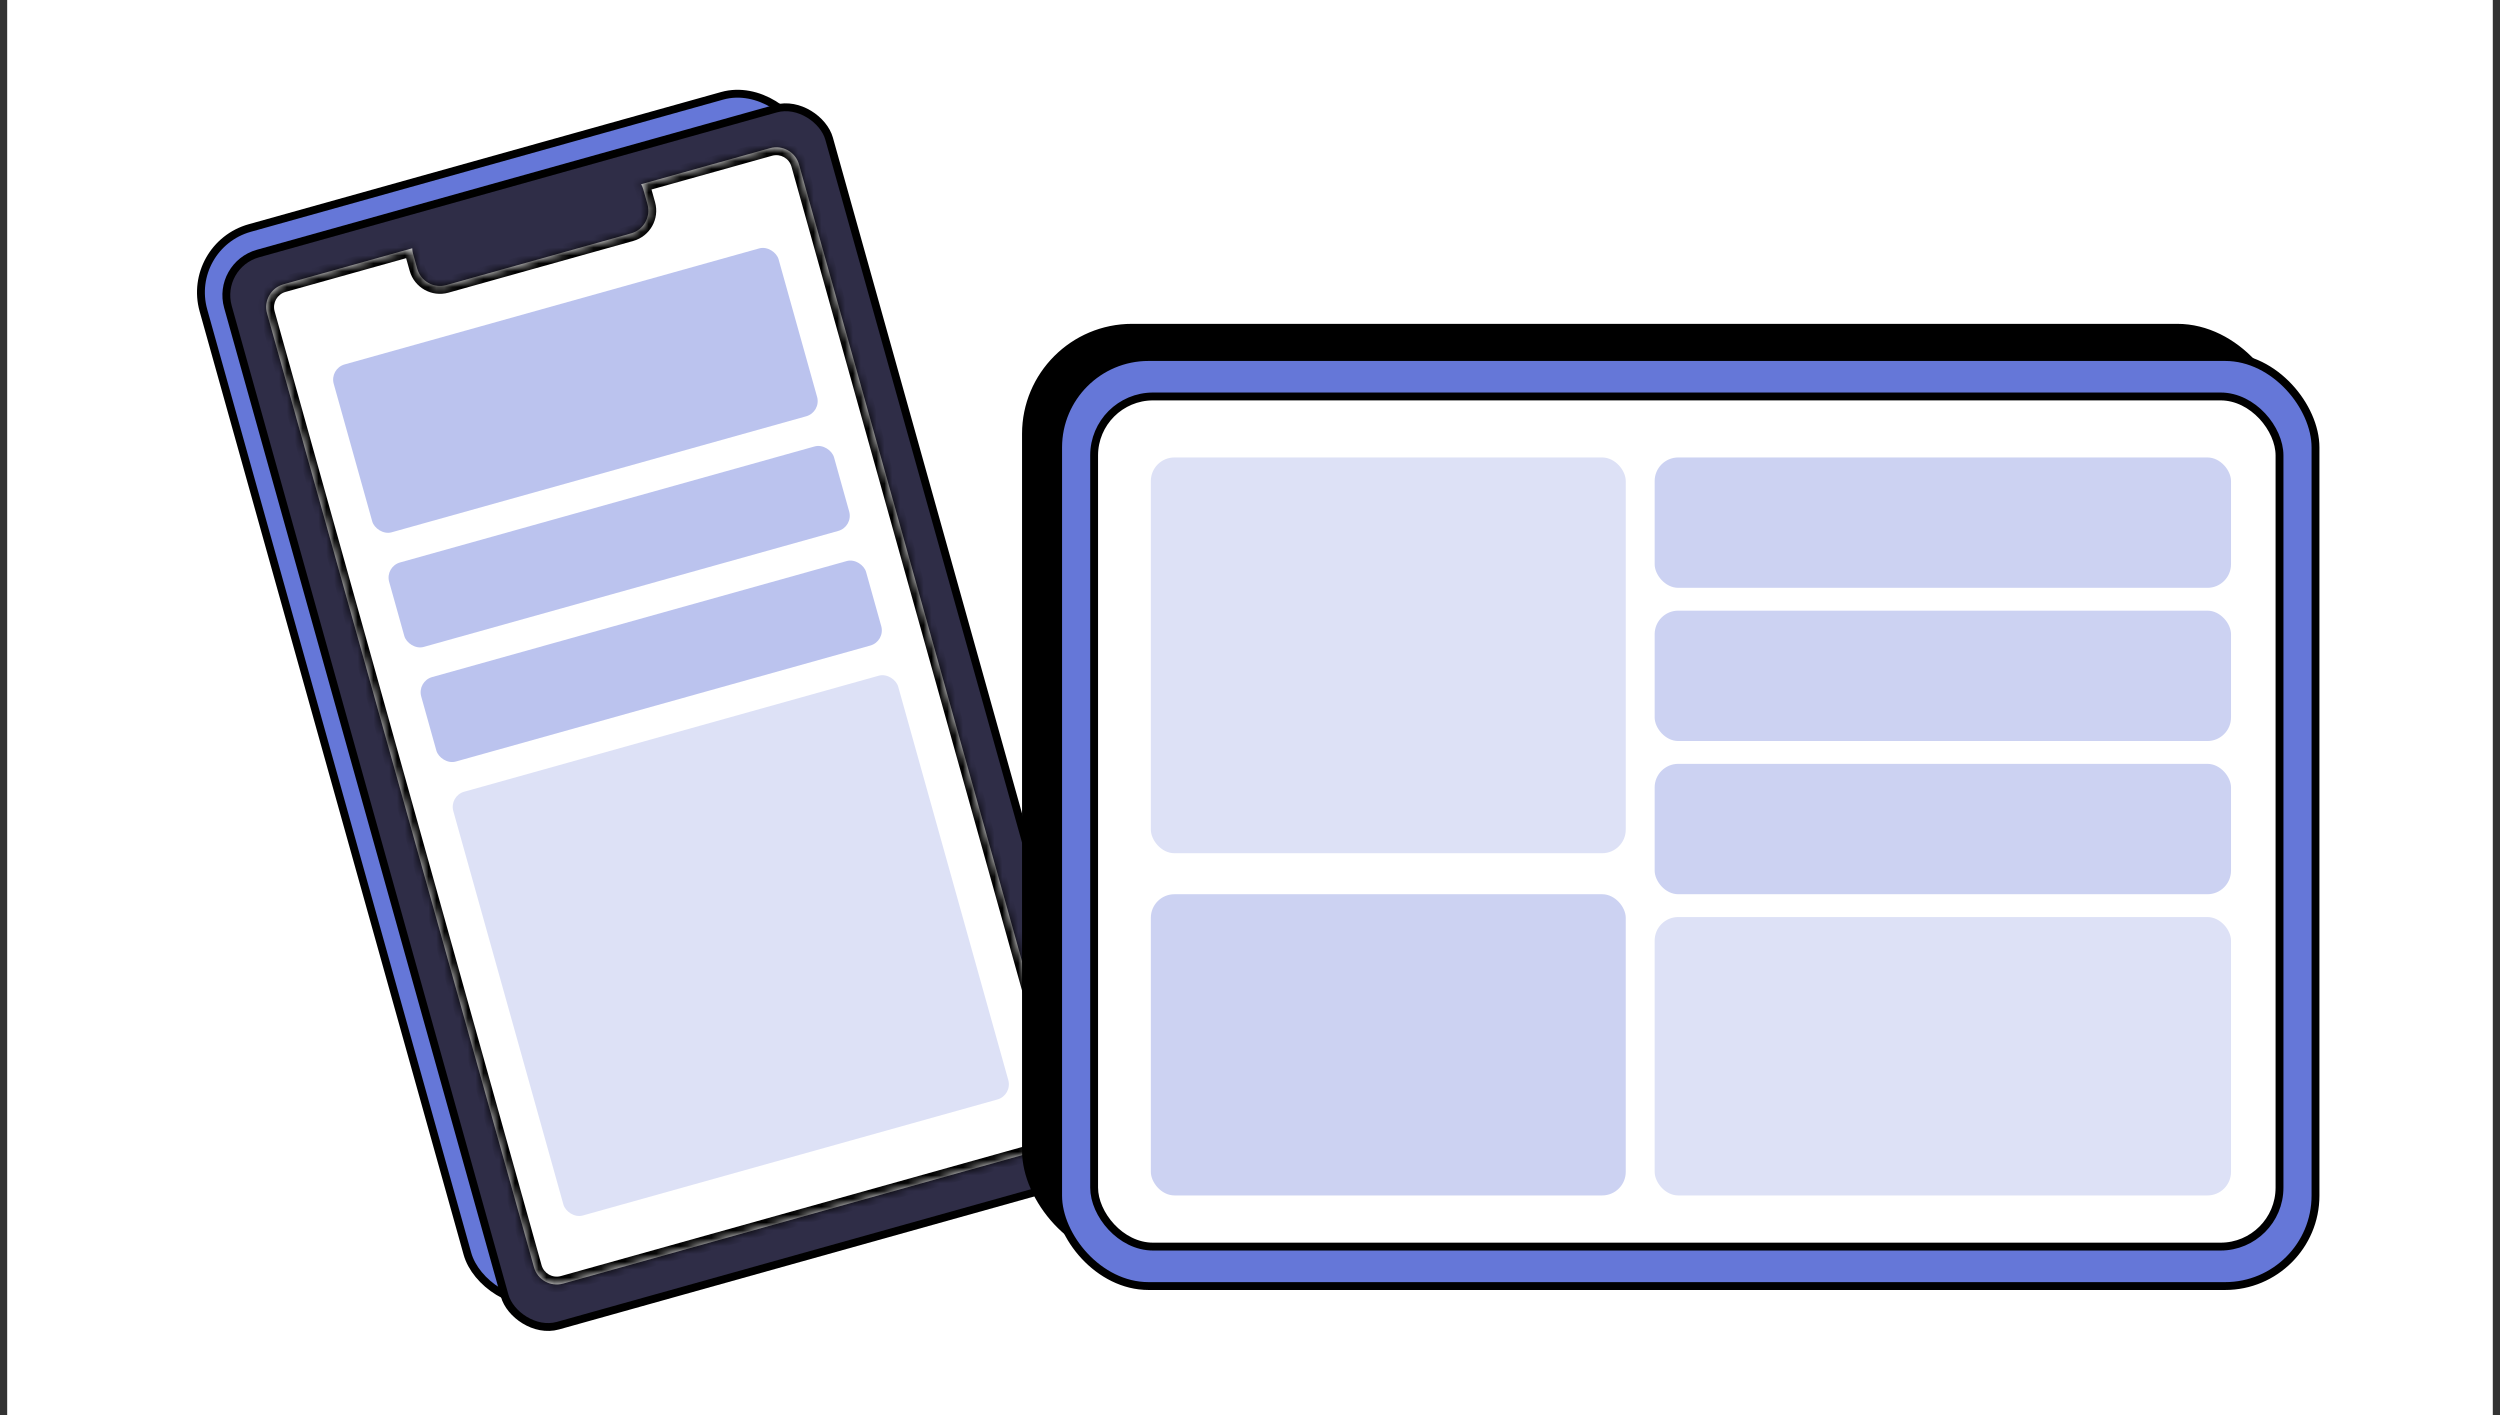
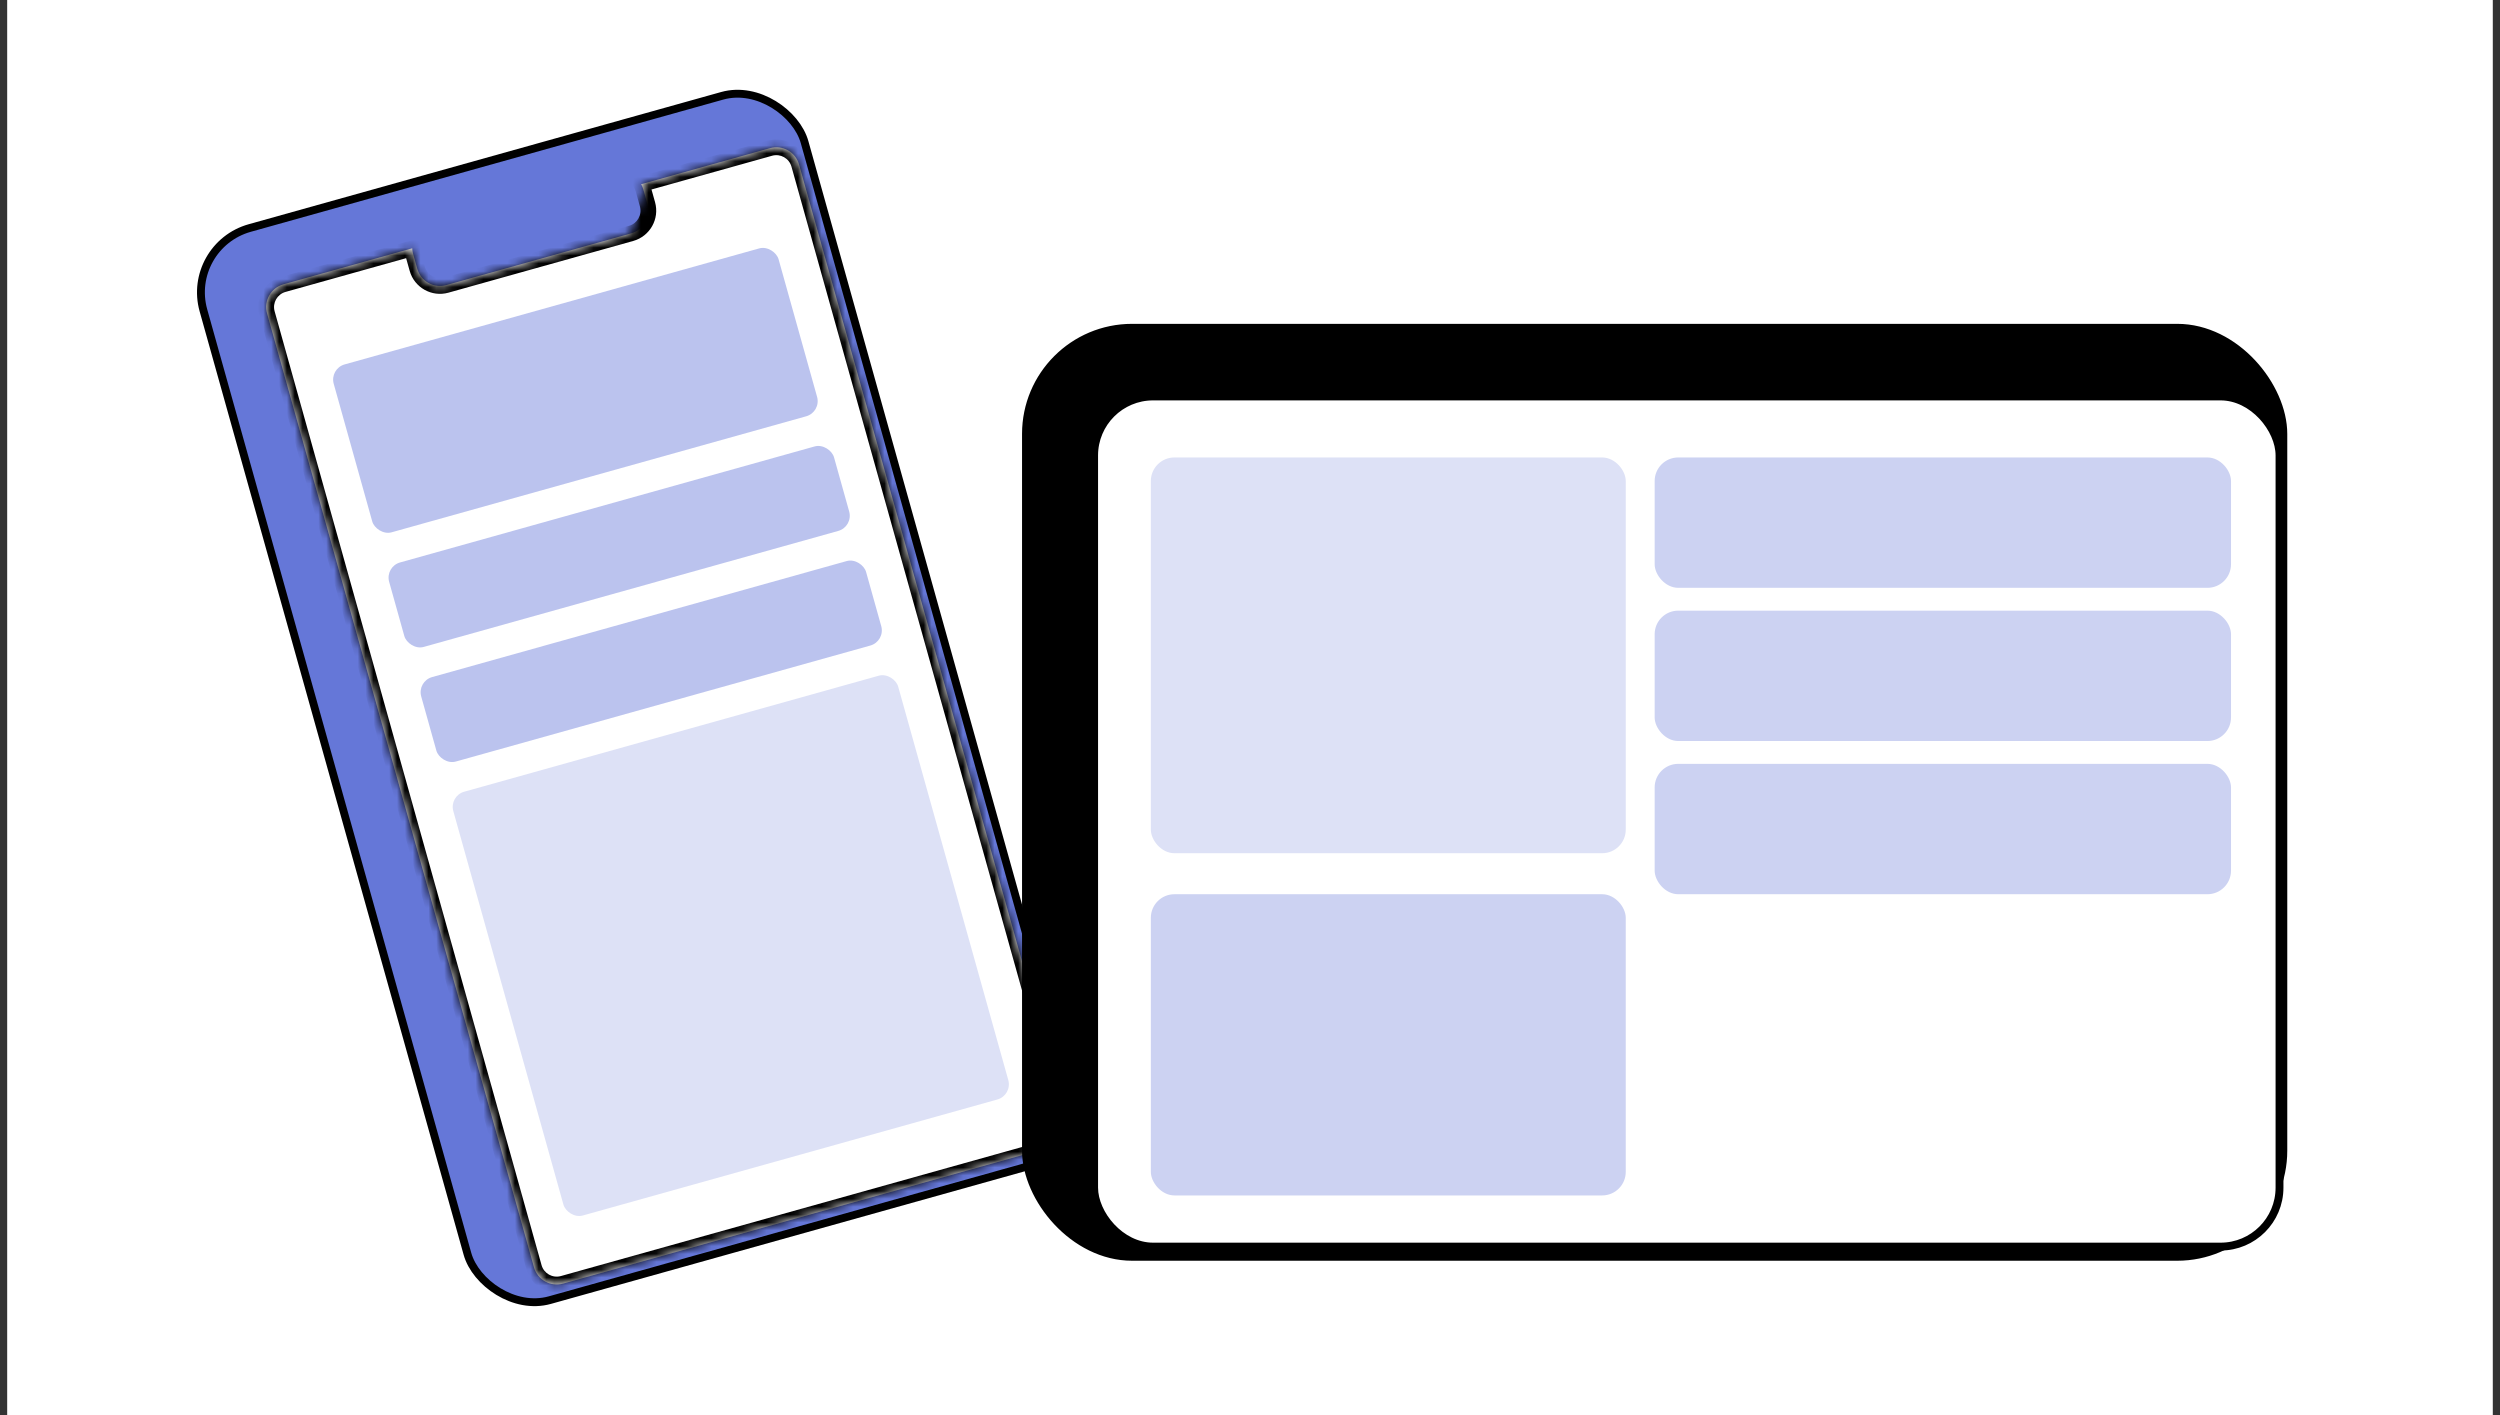
<svg xmlns="http://www.w3.org/2000/svg" width="318" height="180" viewBox="0 0 318 180" fill="none">
  <rect x="0" y="0" width="318" height="180" fill="#333333" stroke="none" />
  <rect width="316.17" height="180" transform="translate(0.914)" fill="white" />
  <rect x="23.585" y="31.294" width="79.405" height="141.613" rx="8.5" transform="rotate(-15.634 23.585 31.294)" fill="#6577D8" stroke="black" />
-   <rect x="27.511" y="33.733" width="79.405" height="141.613" rx="5.5" transform="rotate(-15.634 27.511 33.733)" fill="#2F2D47" stroke="black" />
  <mask id="path-3-inside-1_6702_86594" fill="white">
-     <path fill-rule="evenodd" clip-rule="evenodd" d="M52.438 31.582C52.445 31.823 52.481 32.066 52.549 32.308L53.074 34.184C53.52 35.78 55.176 36.711 56.771 36.265L80.279 29.686C81.875 29.239 82.806 27.584 82.36 25.988L81.835 24.113C81.767 23.87 81.671 23.643 81.552 23.434L97.941 18.848C99.537 18.401 101.192 19.333 101.639 20.928L135.593 142.258C136.04 143.854 135.108 145.509 133.513 145.956L71.621 163.276C70.025 163.723 68.37 162.791 67.923 161.196L33.969 39.866C33.522 38.271 34.454 36.615 36.049 36.169L52.438 31.582Z" />
+     <path fill-rule="evenodd" clip-rule="evenodd" d="M52.438 31.582C52.445 31.823 52.481 32.066 52.549 32.308L53.074 34.184C53.52 35.78 55.176 36.711 56.771 36.265L80.279 29.686L81.835 24.113C81.767 23.87 81.671 23.643 81.552 23.434L97.941 18.848C99.537 18.401 101.192 19.333 101.639 20.928L135.593 142.258C136.04 143.854 135.108 145.509 133.513 145.956L71.621 163.276C70.025 163.723 68.37 162.791 67.923 161.196L33.969 39.866C33.522 38.271 34.454 36.615 36.049 36.169L52.438 31.582Z" />
  </mask>
  <path fill-rule="evenodd" clip-rule="evenodd" d="M52.438 31.582C52.445 31.823 52.481 32.066 52.549 32.308L53.074 34.184C53.52 35.78 55.176 36.711 56.771 36.265L80.279 29.686C81.875 29.239 82.806 27.584 82.36 25.988L81.835 24.113C81.767 23.87 81.671 23.643 81.552 23.434L97.941 18.848C99.537 18.401 101.192 19.333 101.639 20.928L135.593 142.258C136.04 143.854 135.108 145.509 133.513 145.956L71.621 163.276C70.025 163.723 68.37 162.791 67.923 161.196L33.969 39.866C33.522 38.271 34.454 36.615 36.049 36.169L52.438 31.582Z" fill="white" />
  <path d="M52.438 31.582L53.438 31.554L53.402 30.274L52.169 30.619L52.438 31.582ZM56.771 36.265L56.502 35.302L56.771 36.265ZM80.279 29.686L80.549 30.649L80.279 29.686ZM81.552 23.434L81.283 22.471L80.05 22.817L80.683 23.929L81.552 23.434ZM97.941 18.848L98.211 19.811L97.941 18.848ZM133.513 145.956L133.243 144.993L133.513 145.956ZM71.621 163.276L71.89 164.239L71.621 163.276ZM53.512 32.039C53.466 31.876 53.442 31.713 53.438 31.554L51.439 31.61C51.448 31.932 51.496 32.257 51.586 32.578L53.512 32.039ZM54.037 33.915L53.512 32.039L51.586 32.578L52.111 34.454L54.037 33.915ZM56.502 35.302C55.438 35.599 54.334 34.978 54.037 33.915L52.111 34.454C52.706 36.581 54.913 37.823 57.041 37.228L56.502 35.302ZM80.01 28.723L56.502 35.302L57.041 37.228L80.549 30.649L80.01 28.723ZM81.397 26.258C81.694 27.322 81.073 28.425 80.01 28.723L80.549 30.649C82.676 30.053 83.918 27.846 83.323 25.719L81.397 26.258ZM80.872 24.382L81.397 26.258L83.323 25.719L82.798 23.843L80.872 24.382ZM80.683 23.929C80.762 24.068 80.826 24.219 80.872 24.382L82.798 23.843C82.708 23.522 82.581 23.219 82.421 22.94L80.683 23.929ZM81.822 24.397L98.211 19.811L97.672 17.885L81.283 22.471L81.822 24.397ZM98.211 19.811C99.274 19.513 100.378 20.134 100.676 21.198L102.602 20.659C102.006 18.532 99.799 17.29 97.672 17.885L98.211 19.811ZM100.676 21.198L134.63 142.528L136.556 141.989L102.602 20.659L100.676 21.198ZM134.63 142.528C134.928 143.591 134.307 144.695 133.243 144.993L133.782 146.919C135.91 146.323 137.152 144.116 136.556 141.989L134.63 142.528ZM133.243 144.993L71.351 162.313L71.89 164.239L133.782 146.919L133.243 144.993ZM71.351 162.313C70.288 162.611 69.184 161.99 68.886 160.926L66.96 161.465C67.556 163.593 69.763 164.835 71.89 164.239L71.351 162.313ZM68.886 160.926L34.932 39.597L33.006 40.136L66.96 161.465L68.886 160.926ZM34.932 39.597C34.634 38.533 35.255 37.429 36.319 37.132L35.78 35.206C33.652 35.801 32.41 38.008 33.006 40.136L34.932 39.597ZM36.319 37.132L52.708 32.545L52.169 30.619L35.78 35.206L36.319 37.132Z" fill="black" mask="url(#path-3-inside-1_6702_86594)" />
  <rect x="41.91" y="46.893" width="58.762" height="22.177" rx="2" transform="rotate(-15.634 41.91 46.893)" fill="#BBC3EE" />
  <rect x="48.961" y="72.083" width="58.762" height="11.159" rx="2" transform="rotate(-15.634 48.961 72.083)" fill="#BBC3EE" />
  <rect x="53.039" y="86.663" width="58.762" height="11.159" rx="2" transform="rotate(-15.634 53.039 86.663)" fill="#BBC3EE" />
  <rect x="57.121" y="101.244" width="58.762" height="55.978" rx="2" transform="rotate(-15.634 57.121 101.244)" fill="#DDE1F6" />
  <rect x="130.504" y="41.693" width="159.937" height="118.173" rx="13.5" fill="black" stroke="black" />
-   <rect x="134.594" y="45.413" width="159.937" height="118.173" rx="11.5" fill="#6577D8" stroke="black" />
  <rect x="139.172" y="50.43" width="150.782" height="108.138" rx="7.5" fill="white" stroke="black" />
  <rect x="146.387" y="58.189" width="60.409" height="50.34" rx="3" fill="#DDE1F6" />
  <rect x="146.387" y="113.745" width="60.409" height="38.314" rx="3" fill="#CCD2F2" />
  <rect x="210.473" y="58.189" width="73.312" height="16.583" rx="3" fill="#CCD2F2" />
  <rect x="210.473" y="77.675" width="73.312" height="16.583" rx="3" fill="#CCD2F2" />
-   <rect x="210.473" y="116.648" width="73.312" height="35.412" rx="3" fill="#DDE1F6" />
  <rect x="210.473" y="97.162" width="73.312" height="16.583" rx="3" fill="#CCD2F2" />
</svg>